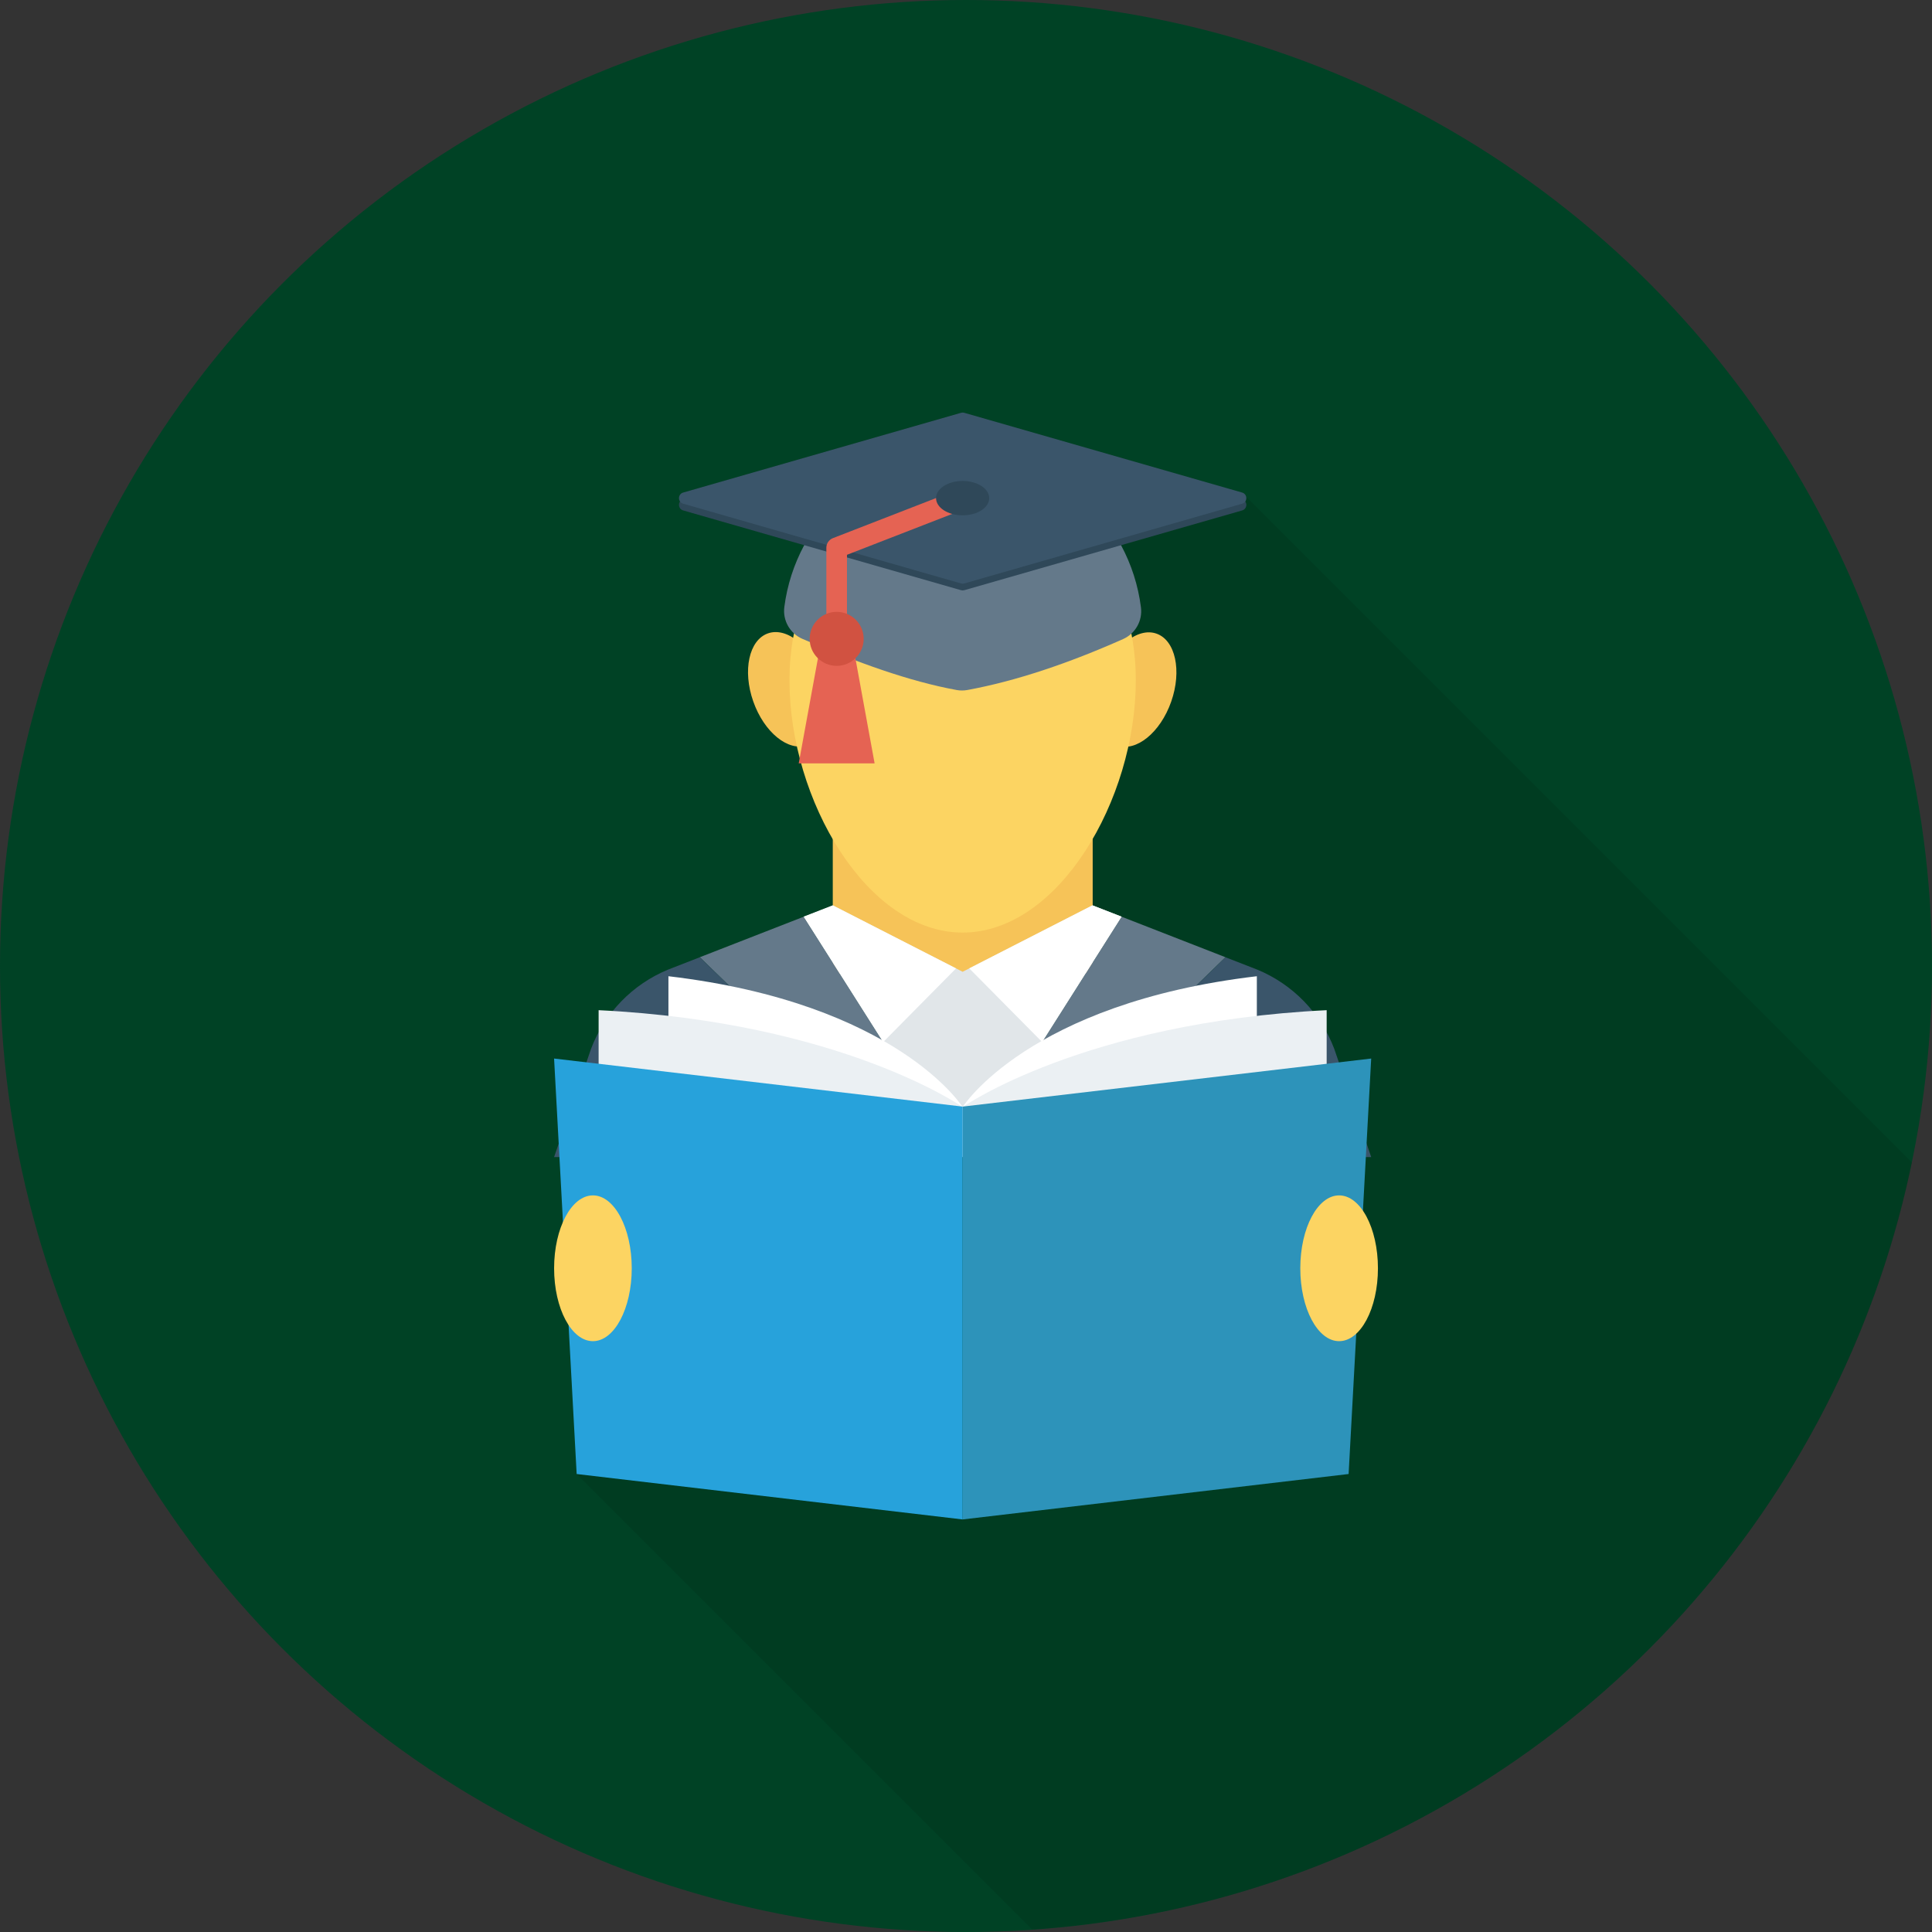
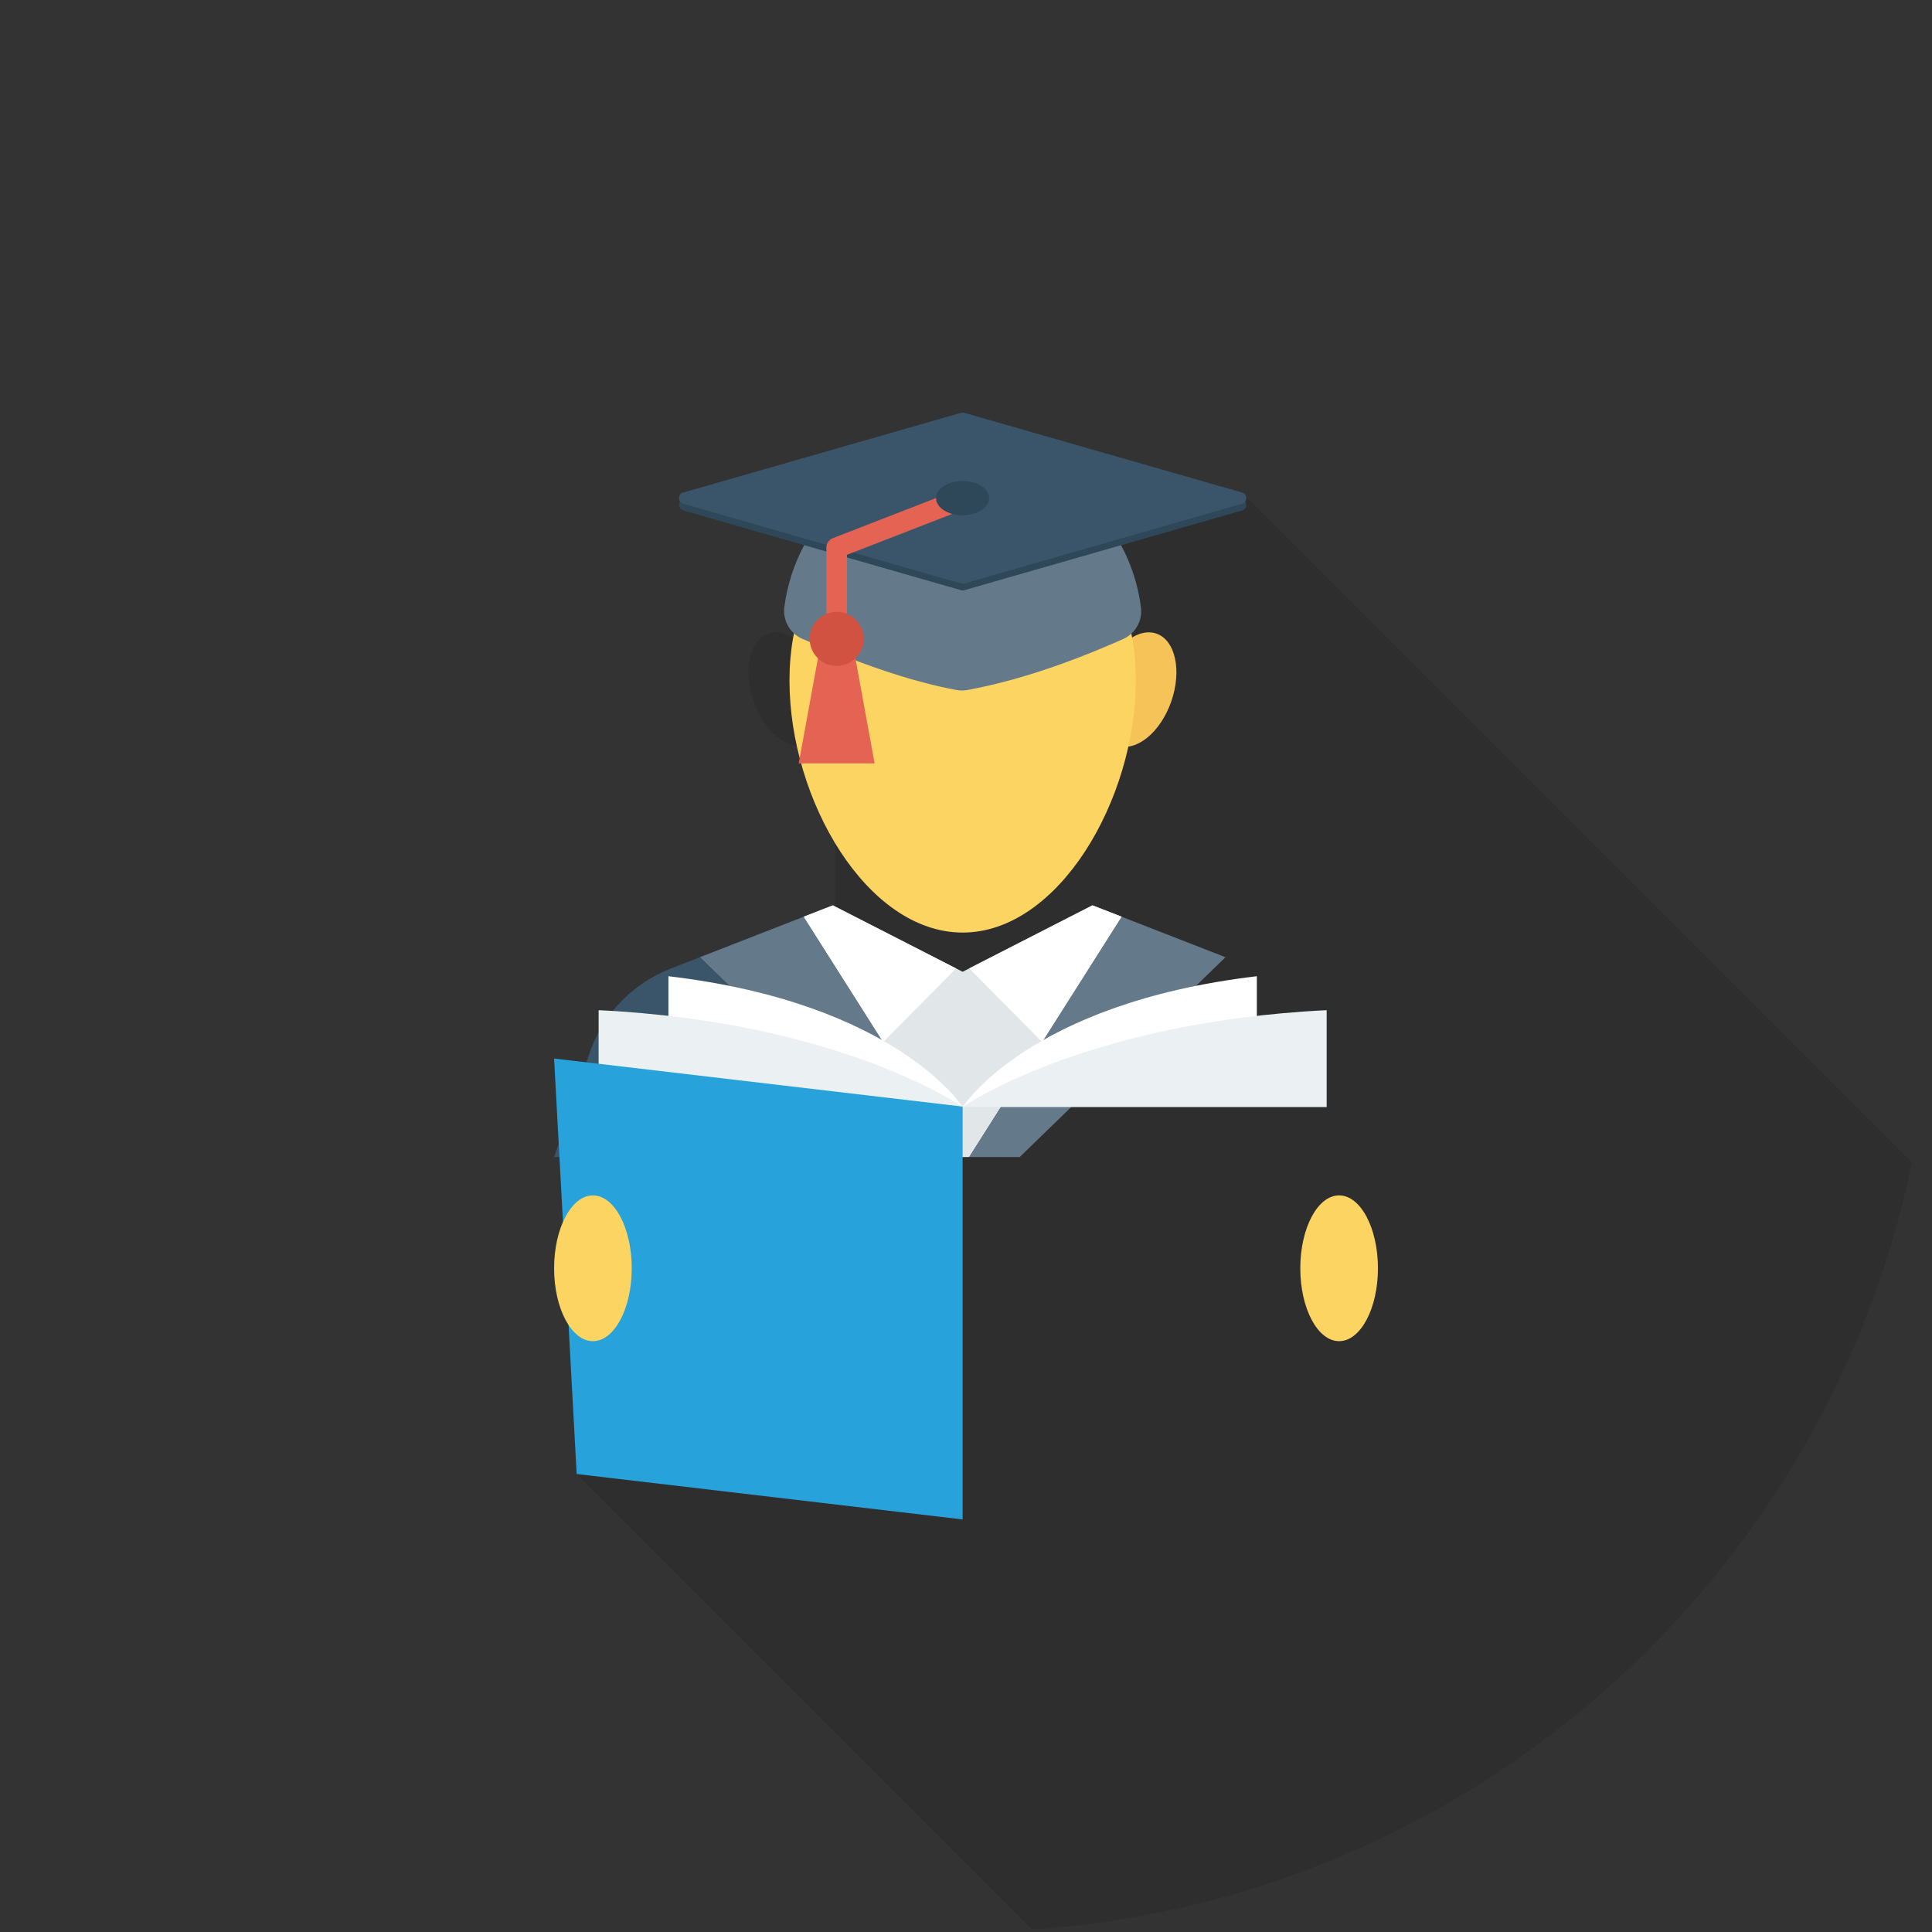
<svg xmlns="http://www.w3.org/2000/svg" version="1.1" id="Layer_1" viewBox="0 0 512 512" xml:space="preserve" width="800px" height="800px" fill="#000000">
  <rect x="0" y="0" width="512" height="512" fill="#333333" stroke="none" />
  <g id="SVGRepo_bgCarrier" stroke-width="0" />
  <g id="SVGRepo_tracerCarrier" stroke-linecap="round" stroke-linejoin="round" />
  <g id="SVGRepo_iconCarrier">
-     <circle style="fill:#004225;" cx="256" cy="256" r="256" />
    <path style="opacity:0.1;enable-background:new ;" d="M329.168,130.549l-73.653-21.173c-0.267-0.053-0.533-0.053-0.853,0 l-73.6,21.173c-1.12,0.32-1.387,1.547-0.853,2.347c-0.533,0.8-0.267,2.08,0.853,2.4l32.053,9.173 c-2.667,5.013-4.533,10.56-5.28,16.427c-0.32,2.667,0.693,5.28,2.613,6.987c-0.053,0.373-0.16,0.747-0.267,1.12 c-2.187-1.387-4.48-1.867-6.56-1.173c-5.013,1.76-6.773,9.867-3.893,18.027c2.347,6.72,7.04,11.36,11.467,11.84 c0.213,1.067,0.48,2.08,0.747,3.093l-0.267,1.493h0.693c2.08,7.573,5.173,14.827,9.013,21.227v16.8l-0.693-0.373l-7.68,2.987 l-27.573,10.773l-8.48,3.307c-5.76,2.4-10.773,6.187-14.613,10.987c-1.227-0.107-2.4-0.213-3.68-0.267v5.92 c-0.747,1.387-1.44,2.827-2.027,4.32l-1.227,3.573l-8.587-1.013l1.227,22.507l-1.227,3.627h1.44l0.96,17.28 c-1.493,3.307-2.4,7.52-2.4,12.16c0,6.08,1.547,11.413,3.84,14.933l2.187,39.627l120.683,120.677 c115.659-7.829,210.251-92.411,233.157-203.264L330.219,131.6C330.091,131.131,329.755,130.715,329.168,130.549z" />
-     <rect x="220.693" y="213.76" style="fill:#F6C358;" width="68.88" height="44.283" />
    <polygon style="fill:#E1E6E9;" points="289.515,239.936 255.109,257.531 220.704,239.936 212.987,242.939 253.36,306.629 255.109,306.629 256.859,306.629 297.232,242.939 " />
    <polygon style="fill:#64798A;" points="185.456,253.675 239.984,306.629 253.36,306.629 212.987,242.939 " />
    <path style="fill:#3A556A;" d="M176.949,256.992c-9.36,3.899-16.709,11.472-20.32,20.955l-9.792,28.688h93.147l-54.528-52.955 L176.949,256.992z" />
    <polygon style="fill:#FFFFFF;" points="220.704,239.936 253.36,256.64 234.048,276.165 212.987,242.939 " />
    <polygon style="fill:#64798A;" points="324.763,253.675 270.235,306.629 256.859,306.629 297.232,242.939 " />
-     <path style="fill:#3A556A;" d="M333.269,256.992c9.365,3.899,16.709,11.472,20.32,20.955l9.792,28.688h-93.147l54.528-52.955 L333.269,256.992z" />
    <polygon style="fill:#FFFFFF;" points="289.525,239.92 256.864,256.629 276.181,276.149 297.243,242.928 " />
    <g>
      <ellipse transform="matrix(-0.331 0.944 -0.944 -0.331 573.502 -41.299)" style="fill:#F6C358;" cx="301.394" cy="182.692" rx="15.707" ry="9.643" />
-       <ellipse transform="matrix(-0.944 0.331 -0.331 -0.944 466.308 286.017)" style="fill:#F6C358;" cx="208.815" cy="182.689" rx="9.643" ry="15.707" />
    </g>
    <path style="fill:#FCD462;" d="M300.997,180.347c0,31.653-20.544,66.795-45.888,66.795s-45.888-35.136-45.888-66.795 c0-31.653,20.544-47.84,45.888-47.84S300.997,148.688,300.997,180.347z" />
    <path style="fill:#64798A;" d="M255.104,119.381c-24.229,0-44.235,18.085-47.253,41.499c-0.459,3.568,1.504,7.008,4.811,8.432 c14.389,6.213,28.251,11.248,40.875,13.552c0.933,0.171,1.888,0.165,2.827-0.005c12.992-2.395,26.816-7.088,41.253-13.493 c3.269-1.451,5.2-4.859,4.747-8.405C299.387,137.509,279.365,119.381,255.104,119.381z" />
    <path style="fill:#2F4859;" d="M329.173,132.315l-73.637-21.136c-0.277-0.08-0.571-0.08-0.848,0l-73.637,21.136 c-1.488,0.427-1.488,2.533,0,2.96l73.637,21.136c0.277,0.08,0.571,0.08,0.848,0l73.637-21.136 C330.661,134.848,330.661,132.741,329.173,132.315z" />
    <path style="fill:#3A556A;" d="M329.173,130.528l-73.637-21.136c-0.277-0.08-0.571-0.08-0.848,0l-73.637,21.136 c-1.488,0.427-1.488,2.533,0,2.96l73.637,21.136c0.277,0.08,0.571,0.08,0.848,0l73.637-21.136 C330.661,133.061,330.661,130.955,329.173,130.528z" />
    <path style="fill:#E56353;" d="M221.728,176.283c-1.509,0-2.736-1.221-2.736-2.736v-28.389c0-1.125,0.693-2.139,1.744-2.549 l32.565-12.651c1.403-0.549,2.992,0.149,3.536,1.557c0.549,1.408-0.149,2.992-1.557,3.541l-30.821,11.973v26.517 C224.459,175.061,223.237,176.283,221.728,176.283z" />
    <ellipse style="fill:#2F4859;" cx="255.109" cy="132.011" rx="7.045" ry="4.555" />
    <polygon style="fill:#E56353;" points="231.781,202.299 211.669,202.299 217.408,170.917 226.043,170.917 " />
    <circle style="fill:#D15241;" cx="221.728" cy="169.301" r="7.157" />
    <path style="fill:#FFFFFF;" d="M333.077,258.709v25.669l-77.968,8.997C255.109,293.376,272.475,265.851,333.077,258.709z" />
    <path style="fill:#EBF0F3;" d="M351.579,267.707v25.669h-96.469C255.109,293.376,287.147,270.88,351.579,267.707z" />
    <path style="fill:#FFFFFF;" d="M177.141,258.709v25.669l77.968,8.997C255.109,293.376,237.744,265.851,177.141,258.709z" />
    <path style="fill:#EBF0F3;" d="M158.64,267.707v25.669h96.469C255.109,293.376,223.072,270.88,158.64,267.707z" />
-     <polygon style="fill:#2D93BA;" points="357.397,390.629 255.109,402.667 255.109,293.259 363.381,280.523 " />
    <polygon style="fill:#27A2DB;" points="152.821,390.629 255.109,402.667 255.109,293.259 146.837,280.523 " />
    <g>
      <ellipse style="fill:#FCD462;" cx="354.88" cy="336.107" rx="10.288" ry="19.317" />
      <ellipse style="fill:#FCD462;" cx="157.131" cy="336.107" rx="10.288" ry="19.317" />
    </g>
  </g>
</svg>